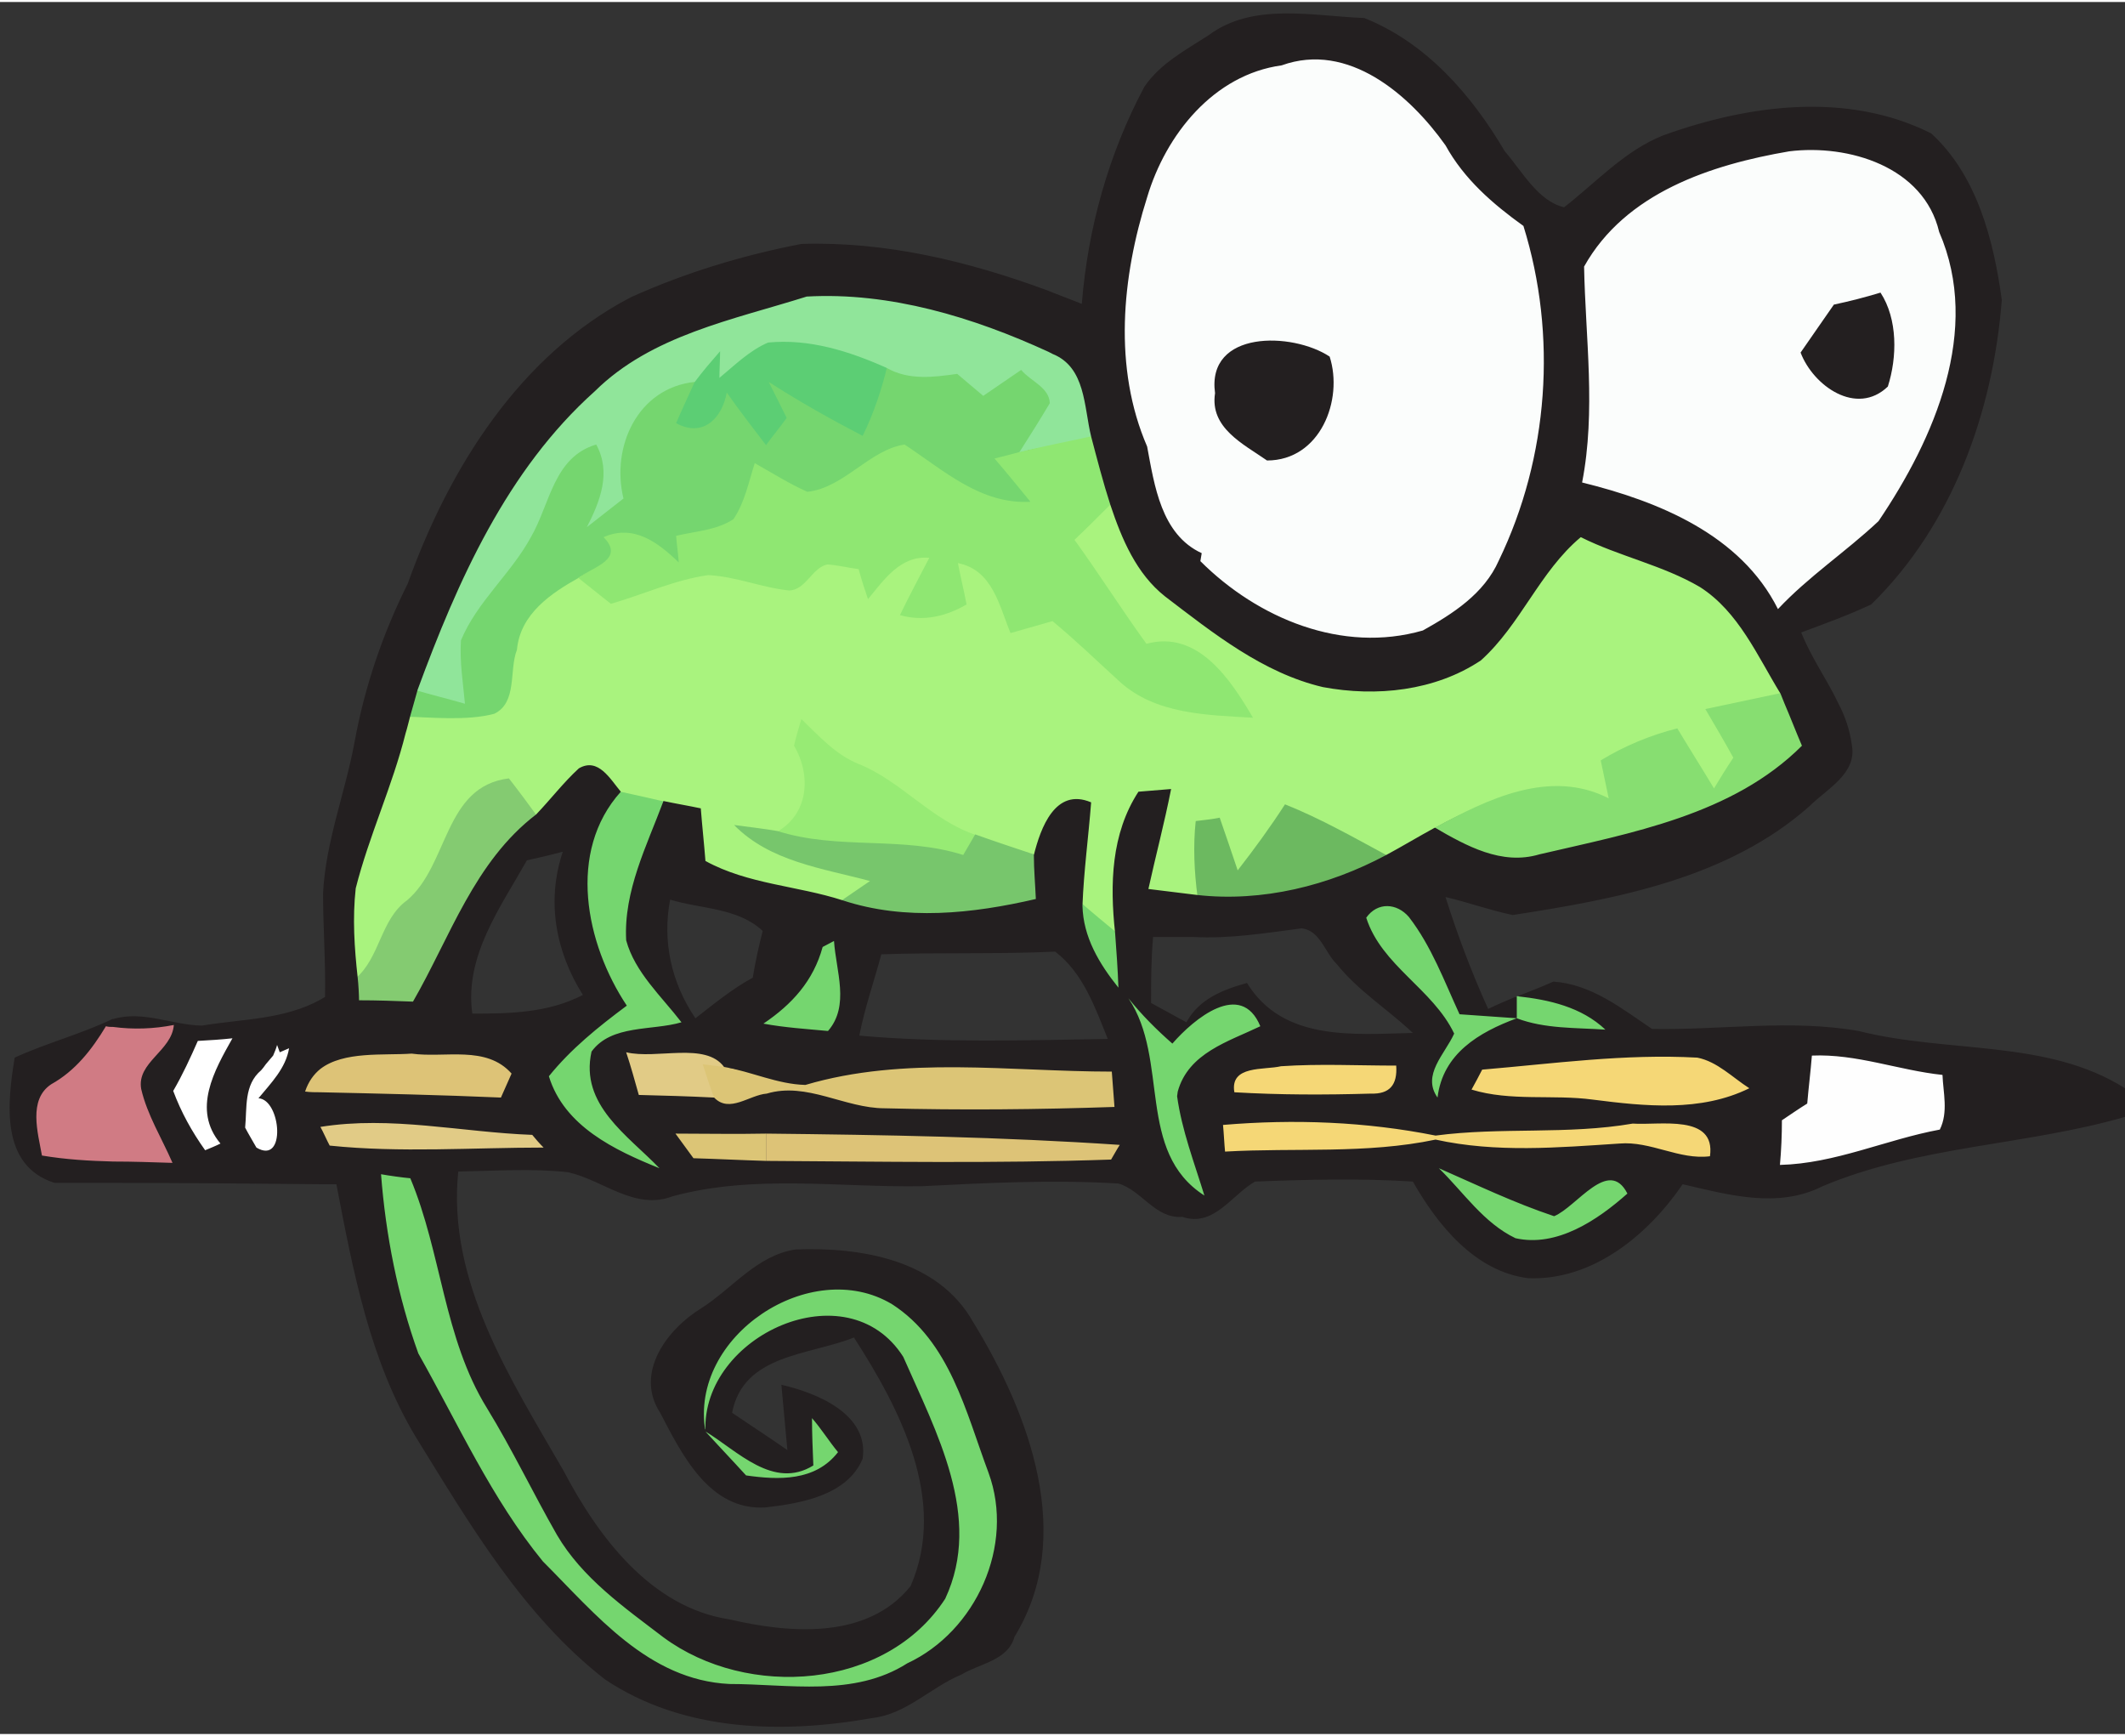
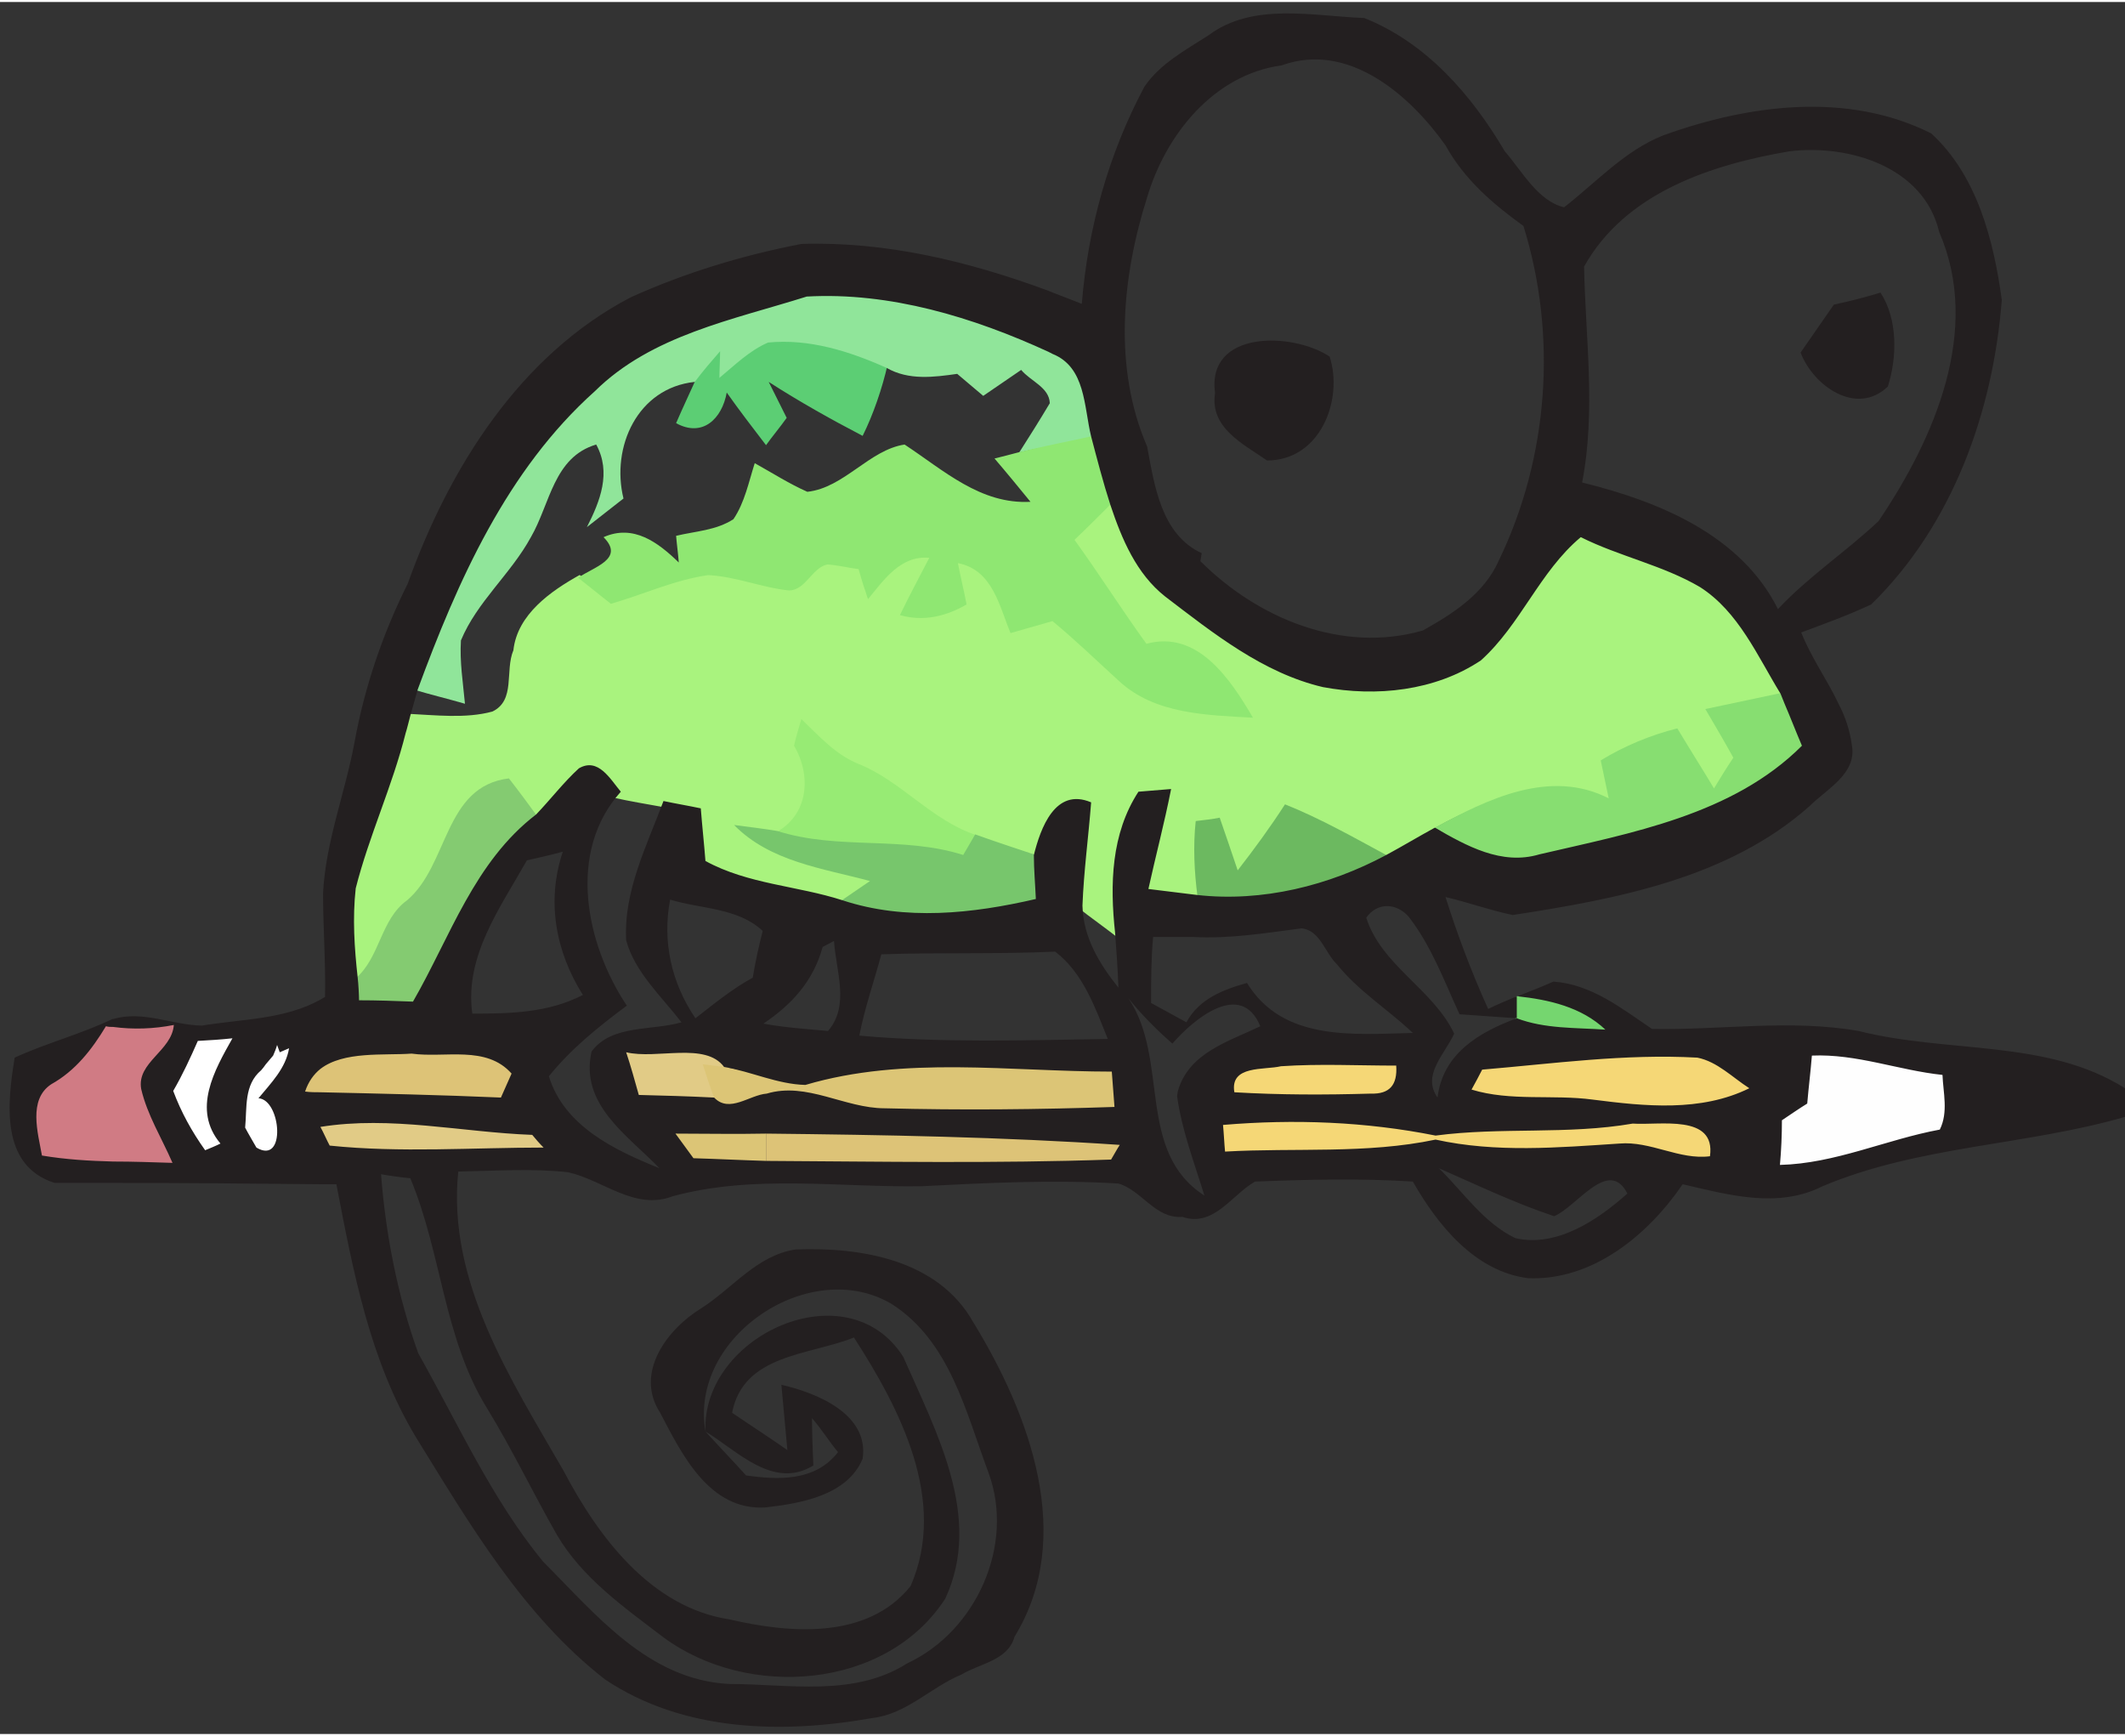
<svg xmlns="http://www.w3.org/2000/svg" height="2042" viewBox="-13.2 -16.1 3013.2 2455.5" width="2500">
  <rect x="-13.2" y="-16.1" width="3013.2" height="2455.5" fill="#333333" stroke="none" />
  <path d="m1503.1 745.4c16.1-16 46.3-45.6 63.3-61.7 16.1 48.2 36.8 107.7 77.5 139.9 68 51.9 136 105.8 221 125.6 75.6 14.2 150.8 5 216-38.4 56.7-51.1 88.8-127.2 147.4-176.3 54.8 27.4 125.3 43.7 178.2 74.9 54.8 34.9 79.2 105.2 112.2 159.1-35.9 6.6-70.3 12.7-106.2 20.3 13.2 22.7 23.1 43.9 37.3 66.6-9.5 14.2-23.6 35.9-32.1 51-18-28.3-39.2-59-56.2-87.4-38.8 9.5-64.3 23.6-97.3 44.4 3.7 18 6.6 39.7 10.4 57.7-83.2-42.6-177.6-8.2-252.2 33.4-22.7 12.3-45.9 32.2-68.5 44.5-47.3-25.5-93.1-51-143.1-70.9-19.9 32.2-46.8 63.3-70.4 93.6-8.5-24.6-18.9-48.7-26.5-74.2-8.5 1-19.3 2.4-27.8 3.3-3.8 35-1.9 69.5 2.8 104.4-22.7-2.8-56.2-7.1-78.9-9.9 10.4-47.2 19.4-90.7 28.9-138.9-11.4 1-22.7 1.4-34.1 2.4-38.7 59.5-38.2 134.6-30.7 203.6-16-13.2-43.9-32.6-59-44.9 1.9-49.1 8.5-94 12.3-143.1-51-21.8-61.7 37.1-71.1 74.9-28.4-9.5-64-20.1-91.4-30.5-63.3-19.9-105.8-75.6-167.2-100.2-32.1-13.2-47.2-33-71.8-56.7-2.8 9.5-6.6 17-8.5 26.5 24.6 41.6 24.6 101.1-23.6 126.6-15.1-1.9-39.6-7.6-55.7-10.4 51 52 125.6 55.7 192.7 73.7-9.5 6.6-39.7 28.3-49.1 35-64.3-20.8-140.8-24.6-201.2-57.7-1.9-24.5-2.9-48.2-4.7-72.7-18-3.8-33.1-4.3-51.1-8.1-20.7-3.7-46.2-8-67-12.7-15.1-18-20.8-50.1-48.2-34-21.7 19.8-42.5 44.3-63.3 66-12.3-17-27.1-36.2-39.4-53.2-92.5 11.4-78.7 120-138.2 170.1-37.7 27.4-43.1 80.9-78.1 111.2-4.7-42.5-9.4-89.5-4.7-132 18.9-74.6 51.4-144.6 70.3-220.1 1.9-5.7 6.9-20.5 8.8-27.1 38.7 1.8 82.4 7.2 120.2-3.2 33.1-16 17.4-57.6 29.7-86.9 5.6-51 53.4-84.1 94-106.7 15.2 12.2 29 25.2 44.2 37.5 46.2-14.2 91.1-34.1 138.3-40.8 39.7 1.9 75.4 17.4 114.1 21.2 23.7-.9 30.7-30.9 53.3-35.6 15.1.9 32.7 4.4 47.8 6.3 4.7 14.2 8.2 25.5 12 39.7 23.6-27.4 48.8-59.2 89.5-55.5-14.2 27.4-25.5 53.9-39.7 81.3 33.1 9.4 54.8 2.3 84.1-13.8-4.8-19.8-6.7-41.6-10.4-61.4 49.1 8.5 63.5 59.1 79.6 98.8 19.8-5.7 40-10.4 59.8-16.1 32.1 27.4 65.5 59 96.7 87.3 51 47.3 113.4 46.3 178.5 50.1-31.1-53.8-73.4-116.6-146.1-96.7-34.9-48.2-72.4-104.9-107.4-153.1z" fill="#a9f37e" />
  <path d="m2134.9 1435.5c2.8-9.4-3.4-41.2 2.7-42 63.2-8.1 109 17.1 143 50.1-41.6-2.7-106 5.9-145.8-8.1" fill="#75d66f" />
-   <path d="m1242.4 496.9c31.2 18 69 14.2 103 9.5 12.3 10.4 23 21.7 35.3 32.1 17.9-12.3 35.9-25.8 53.8-38.1 12.3 16.1 45 27.7 45.9 50.4-13.2 23.6-27.3 52.9-42.5 75.6-8.5 1.9-26.4 4.4-34 7.3 17 20.7 38.5 43.4 55.5 63.3-71.8 3.7-135.8-42.8-190.5-78.7-50.1 7.5-86.6 59.1-138.5 64.8-25.5-11.4-47.2-23.3-70.9-38.4-8.5 27.4-13.8 52-29.9 75.6-23.6 16.1-52.9 15.7-80.3 23.2 1 12.3 2.8 31.2 3.8 43.5-29.3-28.4-61.4-61.6-103-42.7 30.3 31.2-20.3 40.8-41.1 55-40.6 22.6-84.5 51.9-89.2 103-11.4 29.2.9 74.6-32.1 90.7-38.8 10.3-88.8 5-127.6 4 2.9-9.4 8.4-31.6 11.2-41.1 22.7 6.6 48.3 11.5 70.1 18.2-3.8-30.3-8.2-58.6-5.4-88.9 22.7-54.7 70.8-96.3 99.2-148.3 27.4-47.2 37.8-112.7 98.2-130.6 21.7 39.6 11.7 76.8-7.2 113.6 17-14.2 19.9-24.6 37.8-37.8-17.9-72.7 33.1-159 114.3-167.5-8.5 18.9-19.8 45.1-28.3 64 36.8 20.8 58.8-11.7 65.4-48.6 18 25.5 38.8 50.5 57.6 75 9.5-13.2 13.3-17.6 23.7-30.9-8.5-17-17-41.8-25.5-58.8 43.4 27.4 91.9 54.1 137.2 78.7 12.3-28.4 26.5-63 34-97.1zm-395.6 602.6c20.8 3.8 76.8 16.7 97.6 21.5-23.6 63.3-60.5 119.5-56.7 189.4 12.3 45.3 47.7 87.7 76.1 124.5-41.6 12.3-101.6 1.4-129.9 40.2-17 75.5 55.2 123.7 99.6 170-64.2-23.6-156.4-67.3-179.1-138.2 31.2-38.7 72.1-70.4 112.7-100.6-58.5-88.8-96.8-221.7-20.3-306.8zm669.1 158.2c15.1 13.2 41.5 35.3 56.6 47.6 1.9 25.5 2.3 64.2 3.3 89.7-26.5-34-59-92-59.9-137.3zm633 164q-.1.1-.3.1c-.7 2.3-.6.8-.2.1-48.4 22-114.3 70.4-121 125.6-22.7-32.1-18.6-56.9-5.3-86.2-30.3-63.3-86.6-118.4-107.4-187.4 16-22.6 63.9-18.3 80.9 1.5 32.1 41.6 42.5 89.8 64.3 137 21.2 1.5 66 6.1 88.8 9.1v.2zm-.2 0q-.1.1-.3.2.1 0 .2-.1.1 0 .1-.1zm-1002.4-105.1 27.3-12.3c2.9 42.6 26.5 113.9-4.7 149.8-31.1-2.8-84-11.3-114.3-17 40.6-26.5 78.4-71.3 91.7-120.5zm508.3 131.7c30.3-34.9 102.6-78.4 130-12.3-45.3 21.8-107.3 39.4-122.4 94.2 0 1.9 1.9 13.3 1.9 15.2 6.6 48.1 80.9 158 36.5 138.8-124.7-53.8-65.9-213.5-122.8-299.6 18.7 22.3 54.7 44.6 76.8 63.7zm360.2 180.5c53.8 23.6 119.3 51.9 176 70.8 32.1-13.2 88.2-84.6 114.6-32.7-41.5 37.8-109.9 92.9-168.5 79.7-45.3-21.7-87.2-83.8-122.1-117.8zm-1496.2 9.1c10.4 1.9 46 5.1 57.3 6 45.4 104.9 47.8 231.2 110.2 329.4 35.8 58.6 63 121 97 180.5 35.9 61.4 99.6 99.1 155.3 141.6 119.1 87.9 291.9 75.6 376-53.8 53.8-115.3-9.9-220.2-56.2-326-76.1-119.5-260.2-34.6-270.7 92.4q-1.4-.9-2.9-1.9c-12.2-125.5 79-216.9 206.5-206.9 80.6 6.3 178.3 111.8 210.4 197.8 37.8 102.9 2.2 303.6-95.1 349-75.6 48.1-203.1 38.7-287.2 38.7-115.2-5.7-194.3-108.8-268.9-183.4-72.7-88.8-123.1-197.1-179.8-297.2-30.2-80.3-45.3-179.2-51.9-266.2zm468.6 387.1q-1.3-7.3-2.1-14.3 1 1.2 2.1 2.4-.3 6 0 11.9zm147.2-42.8c13.3 15.1 35 40.6 48.2 56.7-32.1 41.6-94.4 49.1-140.7 42.5-15.7-17.3-37.1-46.8-54.7-68.3q.1-2.5.3-5.1c43 29 92.7 76.4 145.1 44.1-1.9-22.6 1.8-47.2 1.8-69.9zm-149.8 23.9q.2 2.3.5 4.6c-2.8-3.4-5.6-6.7-8.1-9.5q3.8 2.4 7.6 4.9z" fill="#75d66f" />
  <path d="m1008.8 512.4c22.7-17.9 38.3-40.4 64.7-50.8 58.6-5.7 119 12.8 171.9 36.4-7.5 33.1-20.3 70.8-35.4 101-45.3-23.6-90.7-49.1-133.2-76.5q12.8 25.5 25.5 51c-9.4 13.2-19.8 25.5-29.3 38.7-18.8-24.6-37.7-49.1-55.7-74.6-6.6 36.8-34 64.2-71.8 43.4 8.5-19.8 20.5-45.3 29-64.2 11.4-15.1 22.3-28.9 34.6-43.1.9 8.5-.3 28.4-.3 38.7z" fill="#5cce74" />
  <path d="m824.6 531.1c80.3-79.4 198.4-103.5 303.2-136.6 120-6.6 255.1 28.9 363.7 78.9 47.2 18.9 38.3 86 48.6 128.5-34 7.6-74.1 12.2-108.1 20.7 15.1-23.6 29.3-46.3 43.4-69.9-.9-22.7-27.4-31.2-40.6-47.2l-53.8 36.8q-18.4-15.6-36.9-31.2c-33 4.7-68.9 9.5-100.1-8.5-52.9-23.6-109.6-41.6-168.1-35.9-26.5 11.4-47.2 32.1-69 50.1 0-9.5 1-28.4 1-37.8-12.3 14.2-24.6 28.3-35.9 43.5-81.3 8.5-119 92.5-101.1 165.3-17 13.2-34.9 27.4-51.9 40.6 18.8-36.8 34.9-77.5 13.2-117.1-60.5 17.9-65.2 84-92.6 131.3-28.3 52-76.5 91.6-99.2 146.4-1.9 30.3 2.9 59.5 5.7 89.8-22.7-6.6-51-13.5-72.7-20.1 56.6-154 125.6-317.1 251.2-427.6z" fill="#90e59a" />
  <path d="m1131.6 678.3c52-5.6 87.9-59.5 137.9-67 55.8 36.8 107.7 85 178.5 81.2-17-20.8-34-41.6-51-61.4 8.5-1.9 25.5-6.6 33.1-8.5 34-8.5 75.9-16.6 109.9-24.2 8.5 32.1 14.8 62 25.2 94.1-16.1 16.1-37.8 37.8-54.8 53.9 34.9 48.2 67.1 99.2 102 147.4 72.7-19.9 119 50 151.1 104.8-65.1-3.8-138.8-4.7-189.8-51.9-31.2-28.4-61.4-57.7-94.5-85.1q-29.7 8.5-59.5 17c-16-38.7-25.5-89.7-74.6-99.2 3.8 19.9 8.5 38.8 12.3 58.6-29.3 17-61.4 24.6-94.5 15.1 13.2-27.4 27.4-53.8 41.6-81.2-40.6-3.8-64.3 31.2-86.9 58.6-4.8-14.2-9.5-28.4-13.3-42.6-15.1-1.9-29.2-5.6-44.4-6.6-21.7 4.7-30.2 35.9-53.8 36.9-38.7-3.8-75.6-19.9-115.2-21.8-47.3 6.7-91.7 27.4-137.9 40.7-15.2-12.3-31.2-24.6-46.3-36.9 20.8-15.1 67-26.4 35.9-57.6 42.5-18.9 77.4 7.5 106.7 35.9-.9-12.3-2.8-25.5-3.8-37.8 27.4-6.6 56.7-7.6 81.3-23.6 16-23.6 21.7-52.9 30.2-79.4 25.5 14.2 49.1 29.3 74.6 40.6z" fill="#8fe772" />
  <path d="m2404.9 986.3c35.9-7.5 81.7-17.3 117.6-24.9 11.3 24.6 27.4 56.7 36.9 81.2-98.3 98.3-283 137-412.4 167.3-53.8 16-81.2-29.9-125.6-55.4 74.6-40.6 163.4-84.1 246.5-41.6q-5.6-26.9-11.3-53.8c34-20.8 70.9-35.9 108.6-45.4 17 28.4 35 56.7 52 85.1 8.5-14.2 17.9-29.3 27.4-43.5-12.3-22.7-26.5-46.3-39.7-69z" fill="#87de71" />
-   <path d="m1123.1 1000.5c24.6 23.6 48.2 50.1 80.3 63.3 60.5 23.6 105.5 81.6 168.8 101.5-5.7 9.4-11.3 21-17 30.5-86-27.4-183.3-6.6-269.2-34 48.2-25.5 51.3-81.9 26.7-123.5 1.9-9.4 7.6-28.3 10.4-37.8z" fill="#97eb74" />
+   <path d="m1123.1 1000.5c24.6 23.6 48.2 50.1 80.3 63.3 60.5 23.6 105.5 81.6 168.8 101.5-5.7 9.4-11.3 21-17 30.5-86-27.4-183.3-6.6-269.2-34 48.2-25.5 51.3-81.9 26.7-123.5 1.9-9.4 7.6-28.3 10.4-37.8" fill="#97eb74" />
  <path d="m563.9 1257.5c59.5-50.1 52-161.6 144.5-172.9 13.3 17 28.8 37.9 41.1 54.9-87.8 67.1-122.3 175.2-175.2 266.9-25.5-1-57.6-1-83.1-1 0-7.5.9-28.8 0-37.3 34.9-30.2 34.9-83.2 72.7-110.6z" fill="#84cb71" />
  <path d="m1808.9 1121.4c50 19.9 98.7 47.6 145.9 73.1-81.2 43.4-177.4 68.2-269.9 57.8-4.7-35-6.4-72.3-2.6-107.2 8.5-1 25.5-2.9 34-4.8 8.5 24.6 17 49.2 25.5 74.7 23.6-30.3 46.3-61.4 67.1-93.6z" fill="#6cb960" />
  <path d="m1027.7 1150.7c15.1 1.9 45.3 5.7 61.4 8.5 86 27.4 177.6 6.6 263.5 34 5.7-9.4 11.4-19.8 17-29.2 28.4 10.3 67.4 23 95.7 32.5 0 20.7-3.4 44.9-2.4 65.7-89.8 20.8-204.1 31.6-292.8 2.3 9.4-6.6 40.9-27.8 50.3-34.4-67.1-18-141.7-27.4-192.7-79.4z" fill="#77c66c" />
-   <path d="m1595.4 614.1c-49.1-111.5-36.8-240-.9-353.3 26.4-88.9 113.3-192.8 209.7-206 94.4-34 189.8 41.6 241.8 113.4 25.5 47.2 67 83.1 110.5 114.3 48.2 154.9 43.2 347.3-27.7 493.7-20.7 46.3-80.5 92.1-123.9 115.8-113.4 33-234.7-15.3-316-96.5l-26.4-30.2c-56.7-26.5-57.7-95.5-67.1-151.2zm606.4 68c20.8-101.1 14.2-231.4 12.3-333.5 58.6-104.8 208.8-154 319.3-172.9 84-10.4 201.2 40.7 222 133.2 60.4 139.9-6.7 303.3-86 419.5-46.3 42.5-118.1 97.3-161.5 143.6-52.9-104.8-198.4-161.5-306.1-189.9z" fill="#fbfdfc" />
  <path d="m1709.7 538.5c-12.3-89.7 109.6-86.9 162.5-51.9 19.8 61.4-13.3 147.3-88.8 147.3-34-23.6-81.3-46.3-73.7-95.4zm830.3-57.6c16-22.7 31.2-45.4 47.2-68 22.7-4.8 44.4-10.4 66.1-17 24.6 37.7 23.7 91.6 10.4 133.2-44.4 42.5-105.8-1-123.7-48.2z" fill="#231f20" />
  <path d="m136 1434.2c32.1 4.7 68 4.7 100.1-1.9-2.8 36.8-52.9 54.8-46.2 92.6 8.5 36.8 30.2 71.8 45.3 106.7-61.4-2.8-133.2 1.9-193.6-9.4-5.7-32.2-17-84.1 16-105.8 33.1-19.9 58.6-49.2 78.4-82.2z" fill="#d07b84" />
  <path d="m322.5 1448.9c-26.5 45.3-58.8 108.3-18.2 155.5-4.7 1.9-21.1 9.1-26.8 11.9-18.9-25.5-38.3-58.6-48.7-88.8 12.3-22.7 26.4-50.4 36.8-74.1 16.1 0 39.9-1.7 56.9-4.5zm77.4 14.9c-5.6 28.4-17.5 51.2-35.5 73 29.3 1.9 28.5 101.4-14 75.9-3.7-7.5-15.3-23-19-29.6 2.8-28.4-4.6-63.3 20-84.1.9-1.9 7.5-7.6 9.4-9.5l11.2-13c.9-3.8 5.5-14.4 7.3-18.2l5.3 12.1z" fill="#fff" />
  <path d="m869.3 1466c43.5 10.4 147.4-6.3 173.8 29.6-7.6-1-45.6.3-53.2-.6 4.7 15.1 9.8 30.5 15.4 45.6-34.9 0-81.5-1.9-116.4-1.9-5.7-20.7-13.9-52.9-19.6-72.7zm-435.3 110.4c100.2-16 212.1 4.8 312.2 8.5 3.8 4.8 16.1 21.3 20.8 26-101.1 0-217.7 9-317.9-1.4-3.7-6.6-12.2-26.4-15.1-33.1z" fill="#e1cb86" />
  <path d="m411.8 1533c18.9-62.4 85.5-60.5 137.5-63.3 47.2 6.6 133.2-10.9 169.1 29.7-3.8 8.5-16.1 36.4-19.9 44.9-93.5-4.7-194.1-8.5-286.7-11.3zm661.2 52.3c167.2 1.9 339.9 4.6 507.1 15.9-2.8 5.7-12.6 21.9-15.4 26.6-163.4 5.7-328.2 2.9-491.7 1.9z" fill="#ddc377" />
  <path d="m983.3 1489.9c7.6.9 22.7 2.8 30.2 3.8 38.8 6.6 72.8 16 112.4 17 140.8-41.6 303.7-19.8 448.2-19.8 1 12.3-2.3 52.9-1.4 65.2-108.6 3.8-226.2 5.2-334.8 2.4-56.7 0-107.2-38.3-163.9-21.3-24.6 1.9-51.7 25.8-73.4 3.2-6.6-17.1-12.6-35.4-17.3-50.5zm-46.6 95.1c42.6 0 92.9.3 136.3-.6v46.3c-34-1-72.7-1.9-106.7-2.9-8.5-11.3-21.1-30.5-29.6-42.8z" fill="#dcc576" />
  <path d="m1733.8 1532.7c-6.6-38.7 27.8-38.1 51.5-43.7 54.8-3.8 130.1.2 184.9.2 2.8 27.4-8.6 46.5-35 45.6-65.2 1.9-137.2 1.7-201.4-2.1zm350-40.6c101-8.5 210-19.8 313-14.1 28.3 5.7 52.9 31.2 76.5 46.3-69 34-154.5 30-229.2 19.6-56.6-7.5-121.9 3.4-177.6-13.6 3.7-7.5 13.5-31.6 17.3-38.2zm-365.9 80c101.1-8.5 205.7-6.8 304.9 13 92.6-12.2 200.6-2 293.1-18.1 38.8 2.8 110-3.8 100.5 56.7-43.4 5.6-90.4-19.7-134.8-15.9-86.9 5.7-173.6 12.5-259.5-6.4-98.3 20.8-202.4 10.4-301.5 16-1-9.4-1.7-35.9-2.7-45.3z" fill="#f5d776" />
  <path d="m2537.2 1468.2c63.2-2.9 151.1 11.3 213.4 17.9 0 25.5 8.8 81.2-3.5 105.7-76.5 14.2-177.8 58.7-256.2 60.6 1.9-20.8 1.2-69.6 1.2-90.4 8.5-5.7 37.5-19.2 46.9-24.9 2.9-23.6-3.7-46.3-1.8-68.9z" fill="#fefefe" />
  <path d="m3000 1523.9v40.6c-140.7 40.7-291.9 40.7-428.8 98.3-63.3 32.1-133.2 12.3-198.4-2.8-49.1 71.8-127.5 136.9-219.1 133.2-75.6-9.5-128.5-75.6-163.5-137-73.6-4.7-149.2-2.9-223.8 0-33.1 18.9-58.6 65.2-103 50.1-38.7 2.8-57.6-37.8-90.7-47.3-92.5-5.7-186.1-.9-278.6 3.8-118.1 1.9-238.1-17-353.3 14.2-53.8 20.7-98.2-22.7-148.3-34-51-5.7-103.9-1.9-155.9-1-16 155.9 74.7 294.8 149.3 424.2 49.1 93.5 123.7 193.7 235.2 210.7 85 19.8 195.5 29.3 256.9-47.2 52.9-121-15.1-251.4-80.3-352.4-64.2 25.5-156.8 23.6-172.8 106.7 26.4 18 52.9 35 78.4 52.9-2.9-31.2-5.7-61.4-8.5-92.6 50 11.4 124.7 41.6 115.2 104.9-21.7 52-87.8 63.3-137.9 69-79.3 4.7-118.1-74.7-149.2-134.2-36.9-56.7 10.3-119 58.5-148.3 44.4-28.4 78.4-74.7 133.2-83.2 92.6-3.7 202.2 14.2 252.2 103 79.4 129.5 145.5 304.2 58.6 446-9.5 34-49.1 37.7-75.6 53.8-43.4 18-77.4 55.7-125.6 61.4-127.5 22.7-268.3 19.9-379.7-54.8-116.2-90.7-191.8-220.1-268.3-343.9-65.2-108.6-88.8-235.2-112.4-358h-22.7c-98.2-1-195.5-1.9-293.7-1.9h-83.2c-77.4-24.6-67-113.4-56.6-177.6 45.3-20.8 93.5-33.1 138.8-54.8h1c42.5-12.3 83.1 8.5 125.6 9.4 56.7-9.4 117.1-8.5 168.1-36.8 1.9-1 4.7-2.9 6.6-3.8 1-49.1-2.8-98.3-2.8-147.4 3.8-72.8 31.2-141.7 44.4-212.6 14.2-78.4 39.7-154 75.6-225.8 58.5-163.4 158.7-324 316.4-406.2 77.5-35 158.7-59.5 241.8-75.6 120-3.8 237.1 24.6 349.5 66.1 16.1 6.6 32.1 12.3 48.2 18.9 8.5-106.7 37.8-212.6 88.8-308 22.6-33 58.5-51.9 90.7-72.7 63.2-47.3 147.3-27.4 221-24.6 87.8 35 152.1 108.7 199.3 189 24.6 28.3 47.2 70.8 84.1 79.3 46.2-35.9 85.9-80.3 140.7-102 120.9-43.5 260.7-62.4 379.7-2.8 65.2 59.5 88.8 152.1 100.2 236.2-12.3 158.7-69.9 319.3-185.2 431.7-32.1 15.1-66.1 27.4-99.2 39.7 14.2 35.9 36.9 67.1 52.9 101.1 9.5 17.9 16.1 37.8 18.9 58.6 7.6 40.6-35.9 62.3-60.4 86.9-115.3 102-273 131.3-420.4 154-32.1-6.6-63.3-18-95.4-25.5 17 53.8 36.9 106.7 60.5 158.7 13.2-6.6 27.4-12.3 40.6-18v31.2c-26.5-1.9-53.8-3.8-81.2-5.7-21.8-47.2-39.7-96.3-71.8-137.9-17-19.8-44.4-21.7-60.5 1 21.7 68 94.5 101 124.7 164.3-13.2 29.3-46.3 58.6-23.6 90.7 7.5-62.3 58.6-92.5 112.4-112.4 39.7 15.1 83.1 13.2 125.6 16.1-34-32.2-80.3-42.5-124.7-47.3 17-6.6 34-13.2 51-20.8 53.9 3.8 96.4 37.8 139.8 67.1 97.3 1.9 195.6-14.1 292.9 2.9 127.5 32.1 267.3 11.3 377.8 81.2zm-2078.1 113.4c-44.4-46.3-113.3-89.8-96.3-165.4 28.3-38.7 85.9-29.2 127.5-41.5-28.4-36.9-66.1-70.9-78.4-116.2-3.8-69.9 29.3-134.2 52.9-197.5 17.9 3.8 34.9 6.6 52.9 10.4 1.9 24.6 4.7 50.1 6.6 74.6 60.4 33.1 130.3 35 194.6 55.8 88.8 29.3 184.2 18.9 273.9-1.9-.9-20.8-2.8-41.6-2.8-62.4 9.4-37.7 30.2-96.3 81.2-74.6-3.8 49.1-10.4 97.3-12.3 146.4 1 44.4 23.6 82.2 51 116.3-.9-25.6-2.8-52-4.7-77.5-7.5-69-5.7-140.8 33.1-200.3 11.3-1 34.9-2.8 46.3-3.8-9.5 48.2-21.8 94.5-32.2 141.7 22.7 2.9 46.3 5.7 69 8.5 92.6 10.4 187-13.2 268.3-56.7 22.6-12.2 46.2-26.4 68.9-38.7 44.4 25.5 94.5 53.9 148.3 37.8 129.4-30.2 273.9-55.7 372.2-154-8.5-19.8-16.1-39.7-24.6-59.5q-2.8-7.1-5.7-14.2c-33-53.8-59.5-116.2-114.2-151.2-52.9-31.1-114.3-43.4-169.1-70.8-58.6 49.1-85 123.8-141.7 174.8-65.2 43.4-148.3 51.9-223.9 37.8-85-19.9-155.8-76.6-223.8-128.5-40.7-32.1-61.4-81.3-77.5-129.5-10.4-32.1-18.9-65.1-27.4-97.3-10.4-42.5-7.6-98.2-54.8-117.1q-2.8-1.4-5.6-2.9c-106.8-49.1-224.9-85-342.9-78.4-104.9 33.1-220.1 54.8-300.4 134.2-124.7 111.5-194.6 269.2-251.3 423.2-2.8 9.5-7.5 27.4-10.4 36.9-1.8 6.6-4.7 18.9-6.6 24.6-18.9 75.5-51.9 145.4-70.8 220.1-4.7 42.5-1.9 84.1 2.8 126.6 1 8.5 1.9 24.5 1.9 32.1 25.5 0 51 .9 76.5 1.9 52.9-91.7 86.9-198.4 174.8-265.5 20.7-21.7 38.7-45.3 60.4-65.2 27.4-16 44.4 15.1 59.5 33.1-76.5 85-50 215.4 8.5 303.3-40.6 30.2-79.3 61.4-110.5 100.1 21.7 70.9 93.5 104.9 156.8 130.4zm1044.7-145.5c-54.8 0-108.6-2.8-163.4.9-23.6 5.7-72.7-1.9-66.1 36.9 64.2 3.8 128.5 3.8 193.6 1.9 26.5.9 37.8-12.3 35.9-39.7zm263.6-826.7c107.6 26.5 224.8 73.7 277.7 179.5 43.4-46.3 96.3-81.2 142.6-124.7 79.3-117.1 146.4-271.1 86-410-21.8-92.6-128.5-124.7-212.6-114.3-110.5 18.9-232.3 58.5-290.9 163.4 1.9 101.1 17 204.1-2.8 306.1zm-616.8-51c10.3 54.8 19.8 124.7 77.4 151.2l-1.9 11.3c81.3 81.2 201.2 131.3 315.5 98.3 42.5-23.7 86.9-52 107.7-99.2 70.8-146.5 83.1-319.4 34.9-474.3-43.4-31.2-84-66.2-110.5-114.3-51-71.8-137.9-147.4-232.3-113.4-96.4 13.2-164.4 98.2-190.8 187.1-35.9 113.3-48.2 241.8 0 353.3zm-1382 1015.6c-15.1-34.9-35.9-68-44.4-104.8-6.6-37.8 43.5-53.9 46.3-90.7-28.3 5.6-57.6 6.6-85.9 2.8-3.8 0-6.7 0-10.4-1-19.9 33.1-43.5 63.3-77.5 82.2-33.1 21.8-18.9 69-13.2 101.1 34 5.7 67.1 7.6 101.1 8.5 28.3 0 55.7 1 84 1.9zm85-176.6c-16 1.8-33 2.8-49.1 3.7-10.4 23.7-21.7 48.2-34.9 70.9 11.3 30.2 26.4 57.6 45.3 84.1 4.7-1.9 16.1-6.6 21.7-9.5-40.6-48.2-8.5-103.9 17-149.2zm36.9 85c17.9-21.7 38.7-42.5 43.4-70.9l-13.2 5.7-3.8-10.4c-.9 3.8-3.8 11.3-5.6 15.1l-10.4 12.3c-1.9 2.8-4.8 6.6-6.6 8.5-24.6 20.8-19.9 52.9-22.7 81.3 3.8 7.5 12.3 21.7 16 28.3 42.5 25.5 35-68 2.9-69.9zm87.8-8.5c85 1.9 171 3.8 256 7.5 3.8-8.5 11.3-25.5 15.1-34-35.9-40.6-94.4-21.7-141.7-28.3-39.6 2.8-96.3-3.8-129.4 21.7-9.4 7.6-17 18-21.7 32.1 7.6 1 14.2 1 21.7 1zm343.8-341.1c-17 4.7-34 8.5-51 12.3-37.7 67.1-88.7 136-77.4 217.3 52.9 0 107.7-.9 156.8-26.5-38.7-61.4-52-133.2-28.4-203.1zm-216.3 463c-11.3-1-31.1-3.8-41.5-5.7 6.6 86 23.6 172.9 52.9 254.1 56.6 100.2 103.9 206 176.6 294.8 74.6 74.6 149.3 168.2 264.5 173.8 84.1 0 176.6 18.9 252.2-29.3 97.3-45.3 153-167.2 115.2-270.2-32.1-85.9-54.7-186.1-136.9-239-115.3-69-288.1 45.4-264.5 180.5 18.9 20.8 38.7 41.5 57.6 62.3 46.3 6.6 98.2 8.5 130.4-33-13.3-16.1-23.7-33.1-36.9-48.2 0 22.6 1 45.3 1.9 67.1-56.7 34.9-107.7-20.8-153-48.2-5.7-136.1 201.2-230.6 280.5-105.8 46.3 105.8 113.4 227.6 59.5 342.9-84 129.4-280.5 142.7-399.5 54.8-55.7-42.5-115.3-84.1-151.2-145.5-34-59.5-63.2-120.9-99.1-179.5-61.4-99.2-64.3-220.1-108.7-325.9zm189-43.5c-4.8-4.7-12.3-13.2-16.1-18-100.1-3.7-200.3-27.4-300.4-11.3 3.8 6.6 9.5 19.8 13.2 26.5 100.2 10.4 202.2 2.8 303.3 2.8zm1125-259.8c-17-16.1-23.7-48.2-50.1-51-51 6.6-102 15.1-154 12.2h-56.6c-2.9 31.2-2.9 62.4-2.9 93.6 12.3 6.6 37.8 20.8 50.1 27.4 17.9-33.1 51.9-46.3 85.9-55.8 51 83.2 151.2 72.8 235.2 70.9-34.9-33.1-77.4-59.5-107.6-97.3zm-399.6-18c-82.2 3.8-164.4 1-246.5 3.8-10.4 38.7-23.7 76.5-31.2 115.3 117.1 10.4 235.2 6.6 352.3 4.7-17.9-44.4-34.9-93.5-74.6-123.8zm-313.6-15.1-16.1 8.5c-13.2 48.2-43.4 81.3-84 108.7 30.2 5.6 60.4 7.5 91.6 10.4 31.2-35.9 11.3-85.1 8.5-127.6zm-232.4-58.6c-11.3 59.6 1.9 118.1 35.9 168.2 25.5-19.8 52-41.6 81.3-57.6 3.7-22.7 8.5-44.4 14.1-66.2-34.9-33-87.8-31.1-131.3-44.4zm62.4 280.6c21.7 22.7 50-3.7 74.6-5.6 56.7-17 110.5 20.8 167.2 20.8 108.6 2.8 217.2 1.8 325.9-1.9-1-12.3-2.9-37.8-3.8-50.1-144.5 0-293.8-22.7-434.5 18.9-39.7-1-76.5-18.9-115.3-25.5-26.4-35.9-95.4-10.4-138.8-20.8 6.6 19.8 12.3 40.6 17.9 60.5 35 .9 69.9 1.8 106.8 3.7zm575.2 67.1c-167.2-11.3-334.4-14.2-501.6-16-43.4.9-85.9 0-128.4 0 8.5 11.3 17 23.6 25.5 34.9 34 1 68.9 2.8 102.9 3.8 163.5.9 325.9 3.8 489.3-1.9 2.9-4.7 8.5-15.1 12.3-20.8zm120 71.8c-14.2-46.3-32.1-92.6-38.7-140.8l.9-6.6c15.1-54.8 71.8-70.8 117.1-92.6-27.4-66.1-94.4-10.3-124.7 24.6-22.6-19.8-43.4-40.6-62.3-64.2 58.6 86.9 10.4 217.3 107.7 279.6zm599.8-2.8c-26.5-52-71.8 18.9-103.9 32.1-56.7-18.9-109.6-44.4-163.4-68 34.9 34 63.3 77.5 108.6 99.2 58.6 13.2 116.2-25.5 158.7-63.3zm7.6-99.2c-92.6 16-187.1 4.7-279.6 17-99.2-19.8-200.3-23.6-301.4-15.1 1 9.4 1.9 28.3 2.9 37.8 99.1-5.7 200.2 3.7 298.5-17 85.9 18.9 173.8 11.3 260.7 5.6 44.4-3.8 85 23.6 128.4 18 8.5-60.5-71.8-43.5-109.5-46.3zm165.3-50.1c-23.7-15.1-45.4-37.8-73.7-43.4-103-5.7-204.1 8.5-305.1 17-3.8 7.5-11.4 21.7-15.1 28.3 55.7 17 115.2 6.6 171.9 14.2 73.7 9.4 153 17.9 222-16.1zm273.9-18.9c-62.4-6.6-121.9-30.2-185.2-27.4-1.8 22.7-4.7 45.4-6.6 68-9.4 5.7-27.4 18-35.9 23.7 0 20.7-.9 42.5-2.8 63.3 78.4-1.9 150.2-35.9 226.7-50.1 12.3-24.6 4.7-52.9 3.8-77.5z" fill="#231f20" />
</svg>